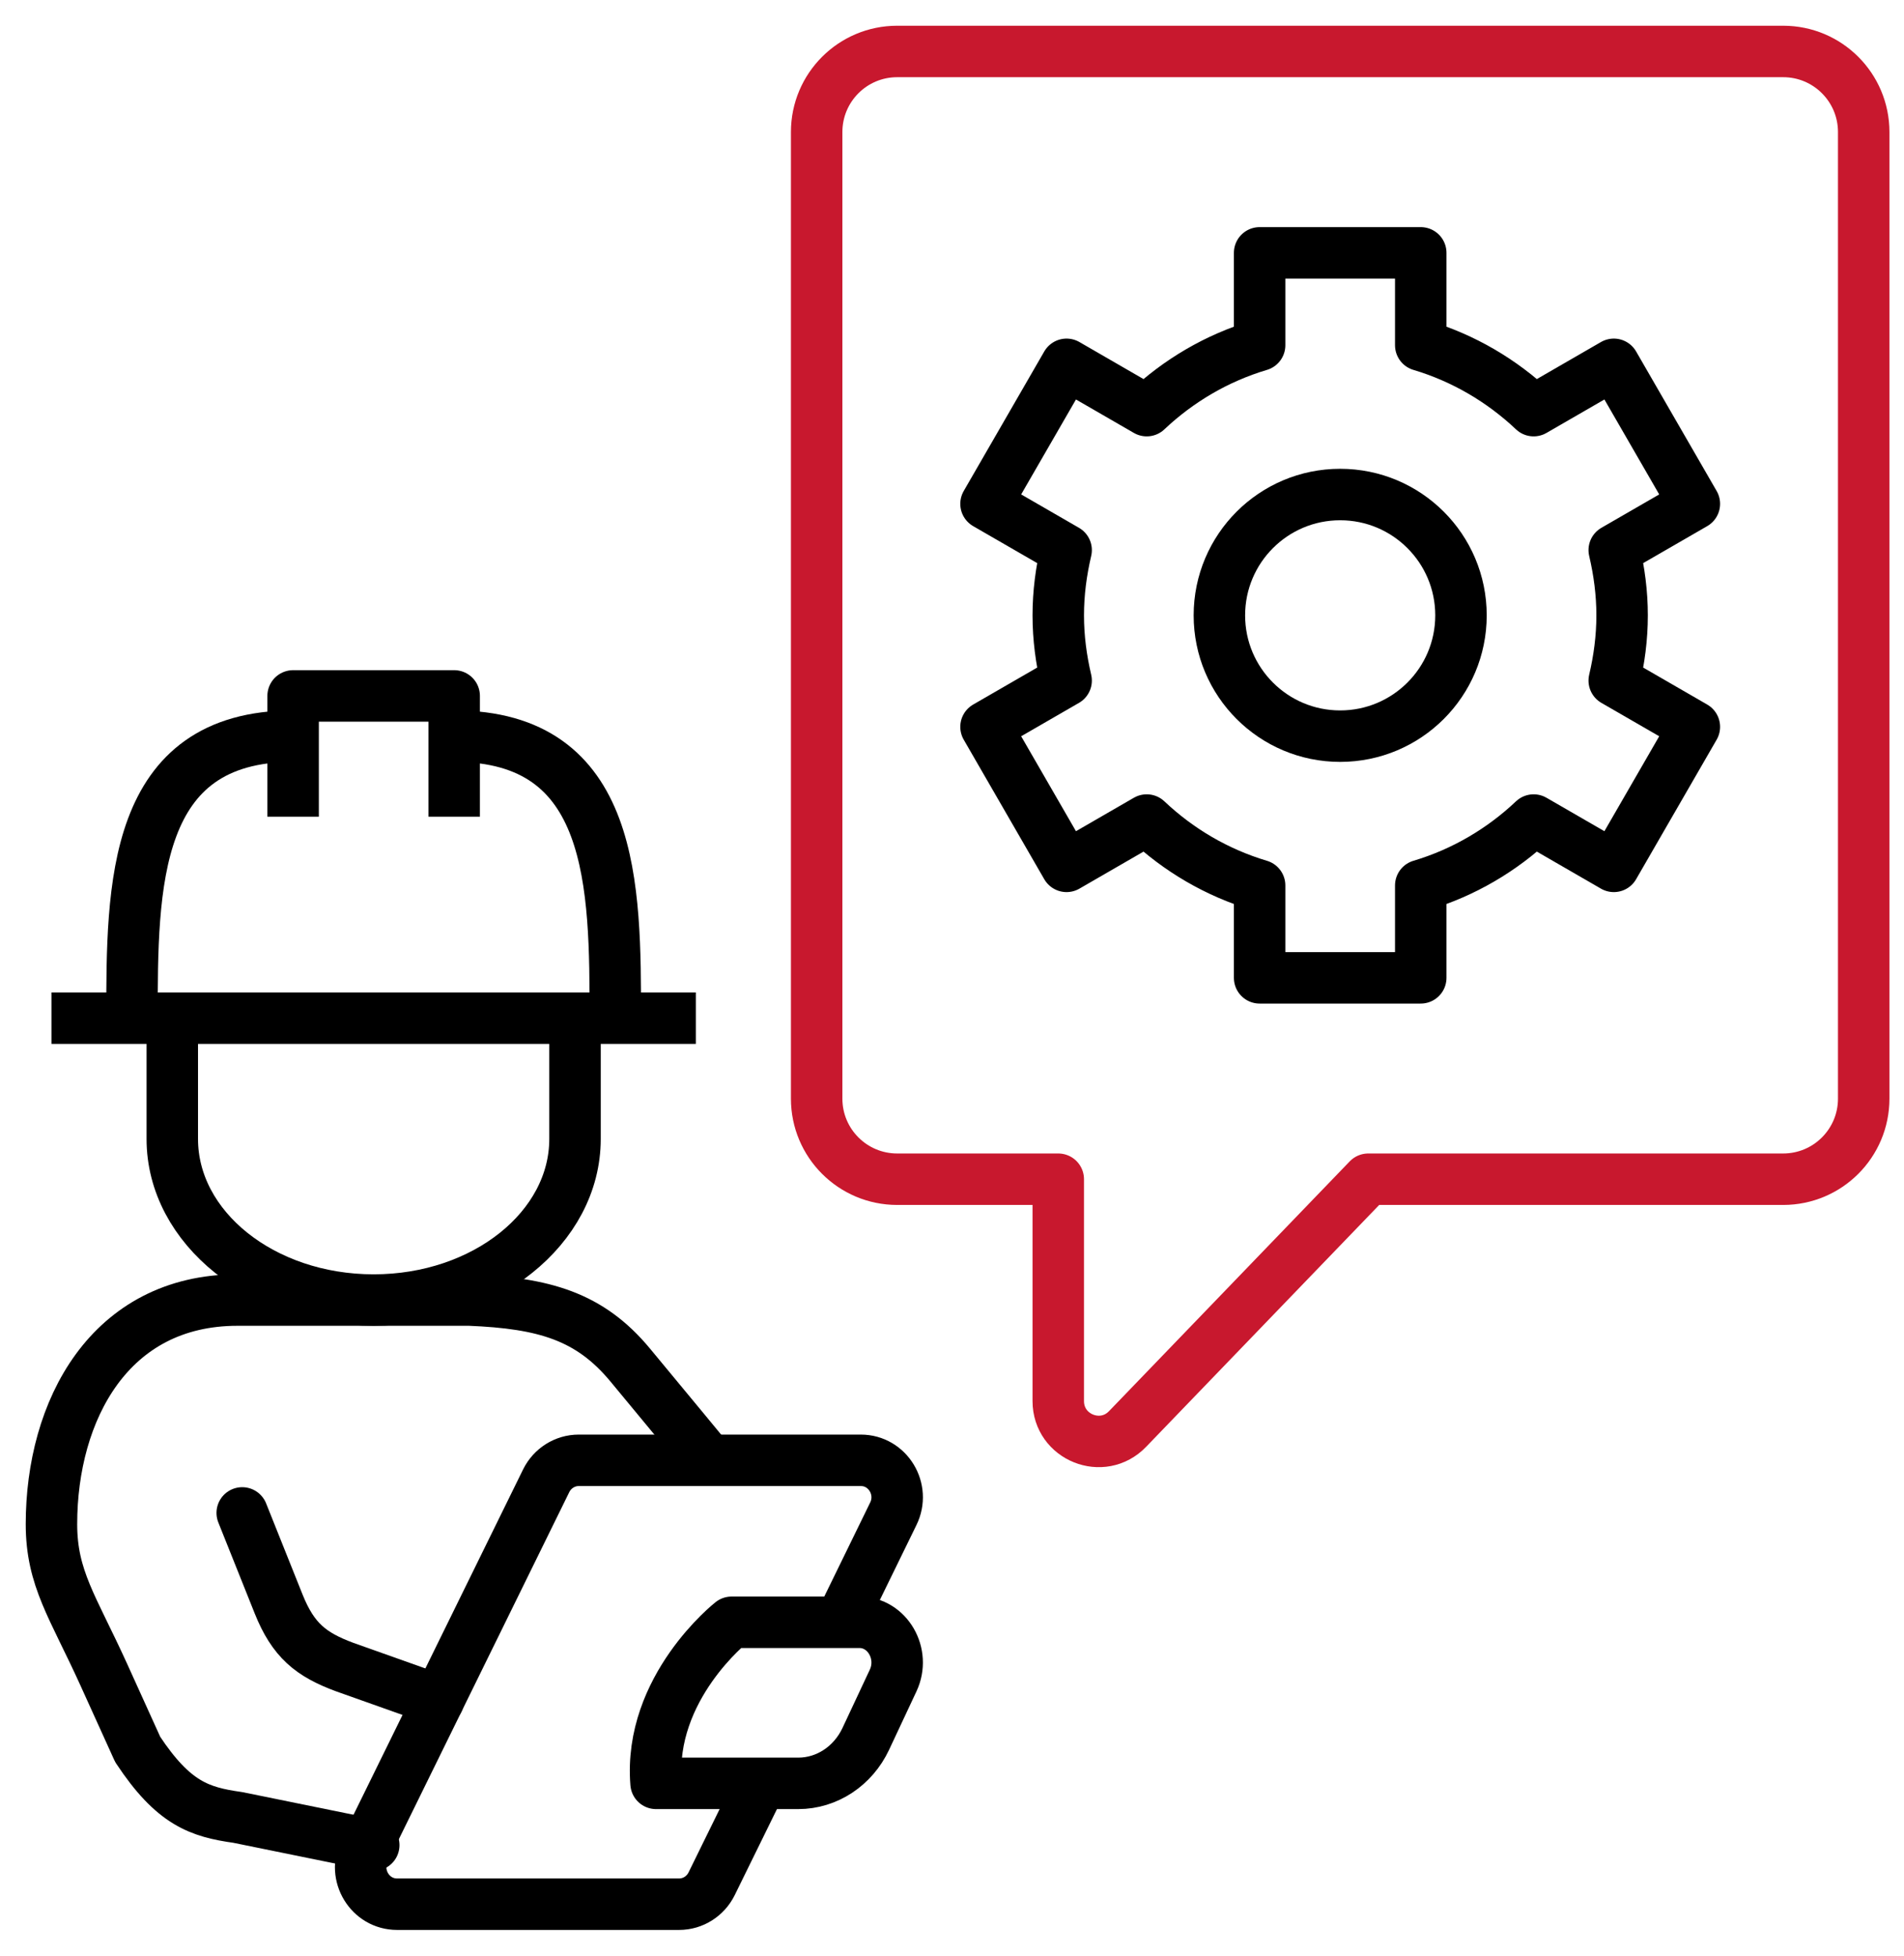
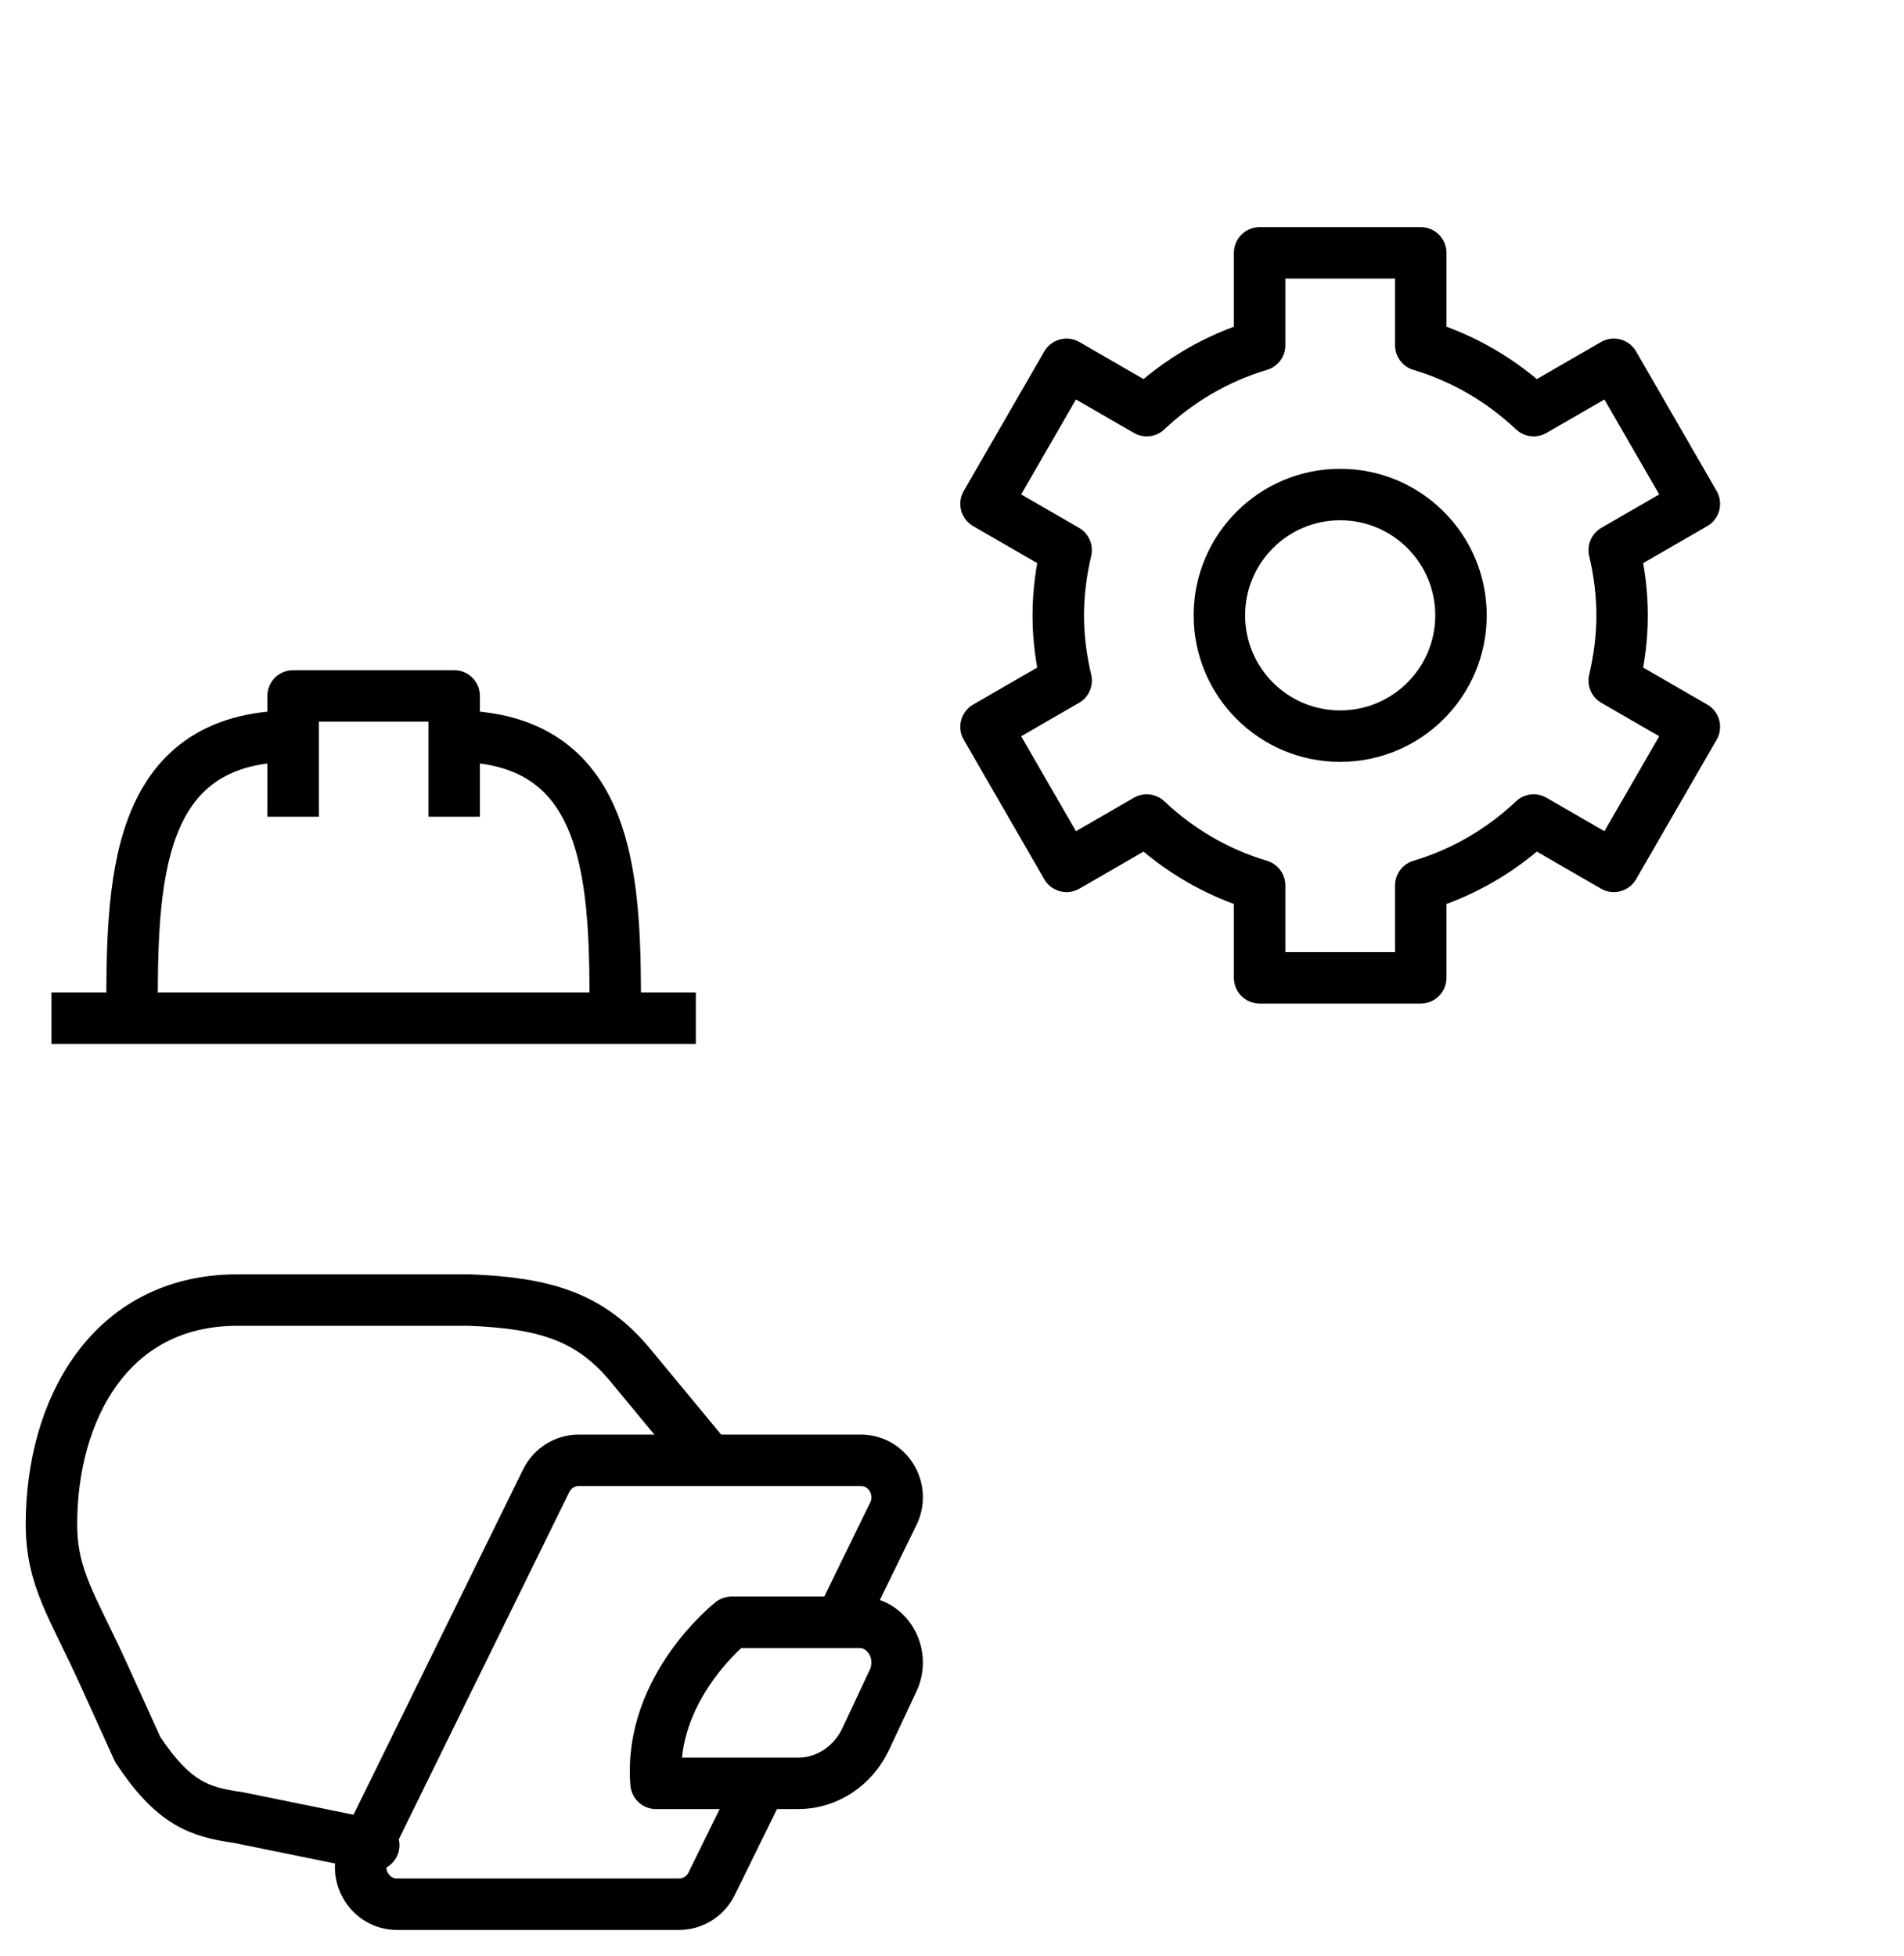
<svg xmlns="http://www.w3.org/2000/svg" width="37px" height="38px" viewBox="0 0 37 38" version="1.1">
  <title>Group 42 Copy</title>
  <g id="Round4" stroke="none" stroke-width="1" fill="none" fill-rule="evenodd" stroke-linejoin="round">
    <g id="Group-25" transform="translate(1, 1)">
-       <path d="M16.435,0 L33.652,0 C34.517,0 35.217,0.701 35.217,1.565 L35.217,20.348 C35.217,21.212 34.517,21.913 33.652,21.913 L25.589,21.913 L20.913,26.765 C20.425,27.275 19.565,26.929 19.565,26.224 L19.565,21.913 L16.435,21.913 C15.57,21.913 14.87,21.212 14.87,20.348 L14.87,1.565 C14.87,0.701 15.57,0 16.435,0 Z" id="Stroke-1" stroke="#C8182E" />
-       <path d="M10.174,18.783 L10.174,21.13 C10.174,22.859 8.422,24.261 6.261,24.261 C4.1,24.261 2.348,22.859 2.348,21.13 L2.348,18.783" id="Stroke-9" stroke="#000000" />
      <path d="M30.522,10.957 C30.522,10.52 30.465,10.097 30.369,9.689 L31.926,8.79 L30.361,6.079 L28.803,6.979 C28.188,6.398 27.441,5.956 26.609,5.708 L26.609,3.913 L23.478,3.913 L23.478,5.708 C22.646,5.956 21.899,6.398 21.284,6.979 L19.726,6.079 L18.161,8.79 L19.718,9.689 C19.622,10.097 19.565,10.52 19.565,10.957 C19.565,11.394 19.622,11.816 19.718,12.224 L18.161,13.123 L19.726,15.834 L21.284,14.934 C21.899,15.516 22.646,15.957 23.478,16.205 L23.478,18 L26.609,18 L26.609,16.205 C27.441,15.957 28.188,15.516 28.803,14.934 L30.361,15.834 L31.926,13.123 L30.369,12.224 C30.465,11.816 30.522,11.394 30.522,10.957 Z" id="Stroke-3" stroke="#000000" />
      <path d="M27.391,10.957 C27.391,12.253 26.34,13.304 25.043,13.304 C23.747,13.304 22.696,12.253 22.696,10.957 C22.696,9.66 23.747,8.609 25.043,8.609 C26.34,8.609 27.391,9.66 27.391,10.957 Z" id="Stroke-5" stroke="#000000" />
      <line x1="0" y1="18.784" x2="12.522" y2="18.784" id="Stroke-7" stroke="#000000" />
      <path d="M6.263,34.852 L3.62,34.314 C2.876,34.209 2.371,34.043 1.676,32.993 L1.008,31.52 C0.419,30.225 3.91304347e-05,29.669 3.91304347e-05,28.615 C3.91304347e-05,26.408 1.128,24.261 3.615,24.261 L8.125,24.261 C9.571,24.32 10.459,24.573 11.248,25.525 C12.038,26.477 12.778,27.375 12.778,27.375" id="Stroke-11" stroke="#000000" stroke-linecap="round" />
-       <path d="M3.707,28.397 L4.414,30.165 C4.697,30.871 5.039,31.148 5.697,31.392 L7.519,32.039" id="Stroke-13" stroke="#000000" stroke-linecap="round" />
      <path d="M15.33,30.522 L16.359,28.415 C16.594,27.937 16.253,27.375 15.728,27.375 L10.246,27.375 C9.979,27.375 9.734,27.529 9.614,27.772 L6.084,34.96 C5.849,35.438 6.191,36 6.716,36 L12.197,36 C12.465,36 12.709,35.846 12.829,35.603 L13.787,33.652" id="Stroke-17" stroke="#000000" />
      <path d="M14.512,33.652 L11.749,33.652 C11.599,31.793 13.217,30.522 13.217,30.522 L15.7,30.522 C16.245,30.522 16.6,31.134 16.356,31.654 L15.825,32.787 C15.576,33.317 15.068,33.652 14.512,33.652 Z" id="Stroke-15" stroke="#000000" />
      <polyline id="Stroke-19" stroke="#000000" points="4.696 14.87 4.696 12.522 7.826 12.522 7.826 14.87" />
      <path d="M1.565,18.783 C1.565,16.213 1.565,13.304 4.696,13.304" id="Stroke-21" stroke="#000000" />
      <path d="M10.957,18.783 C10.957,16.213 10.957,13.304 7.826,13.304" id="Stroke-23" stroke="#000000" />
    </g>
  </g>
</svg>